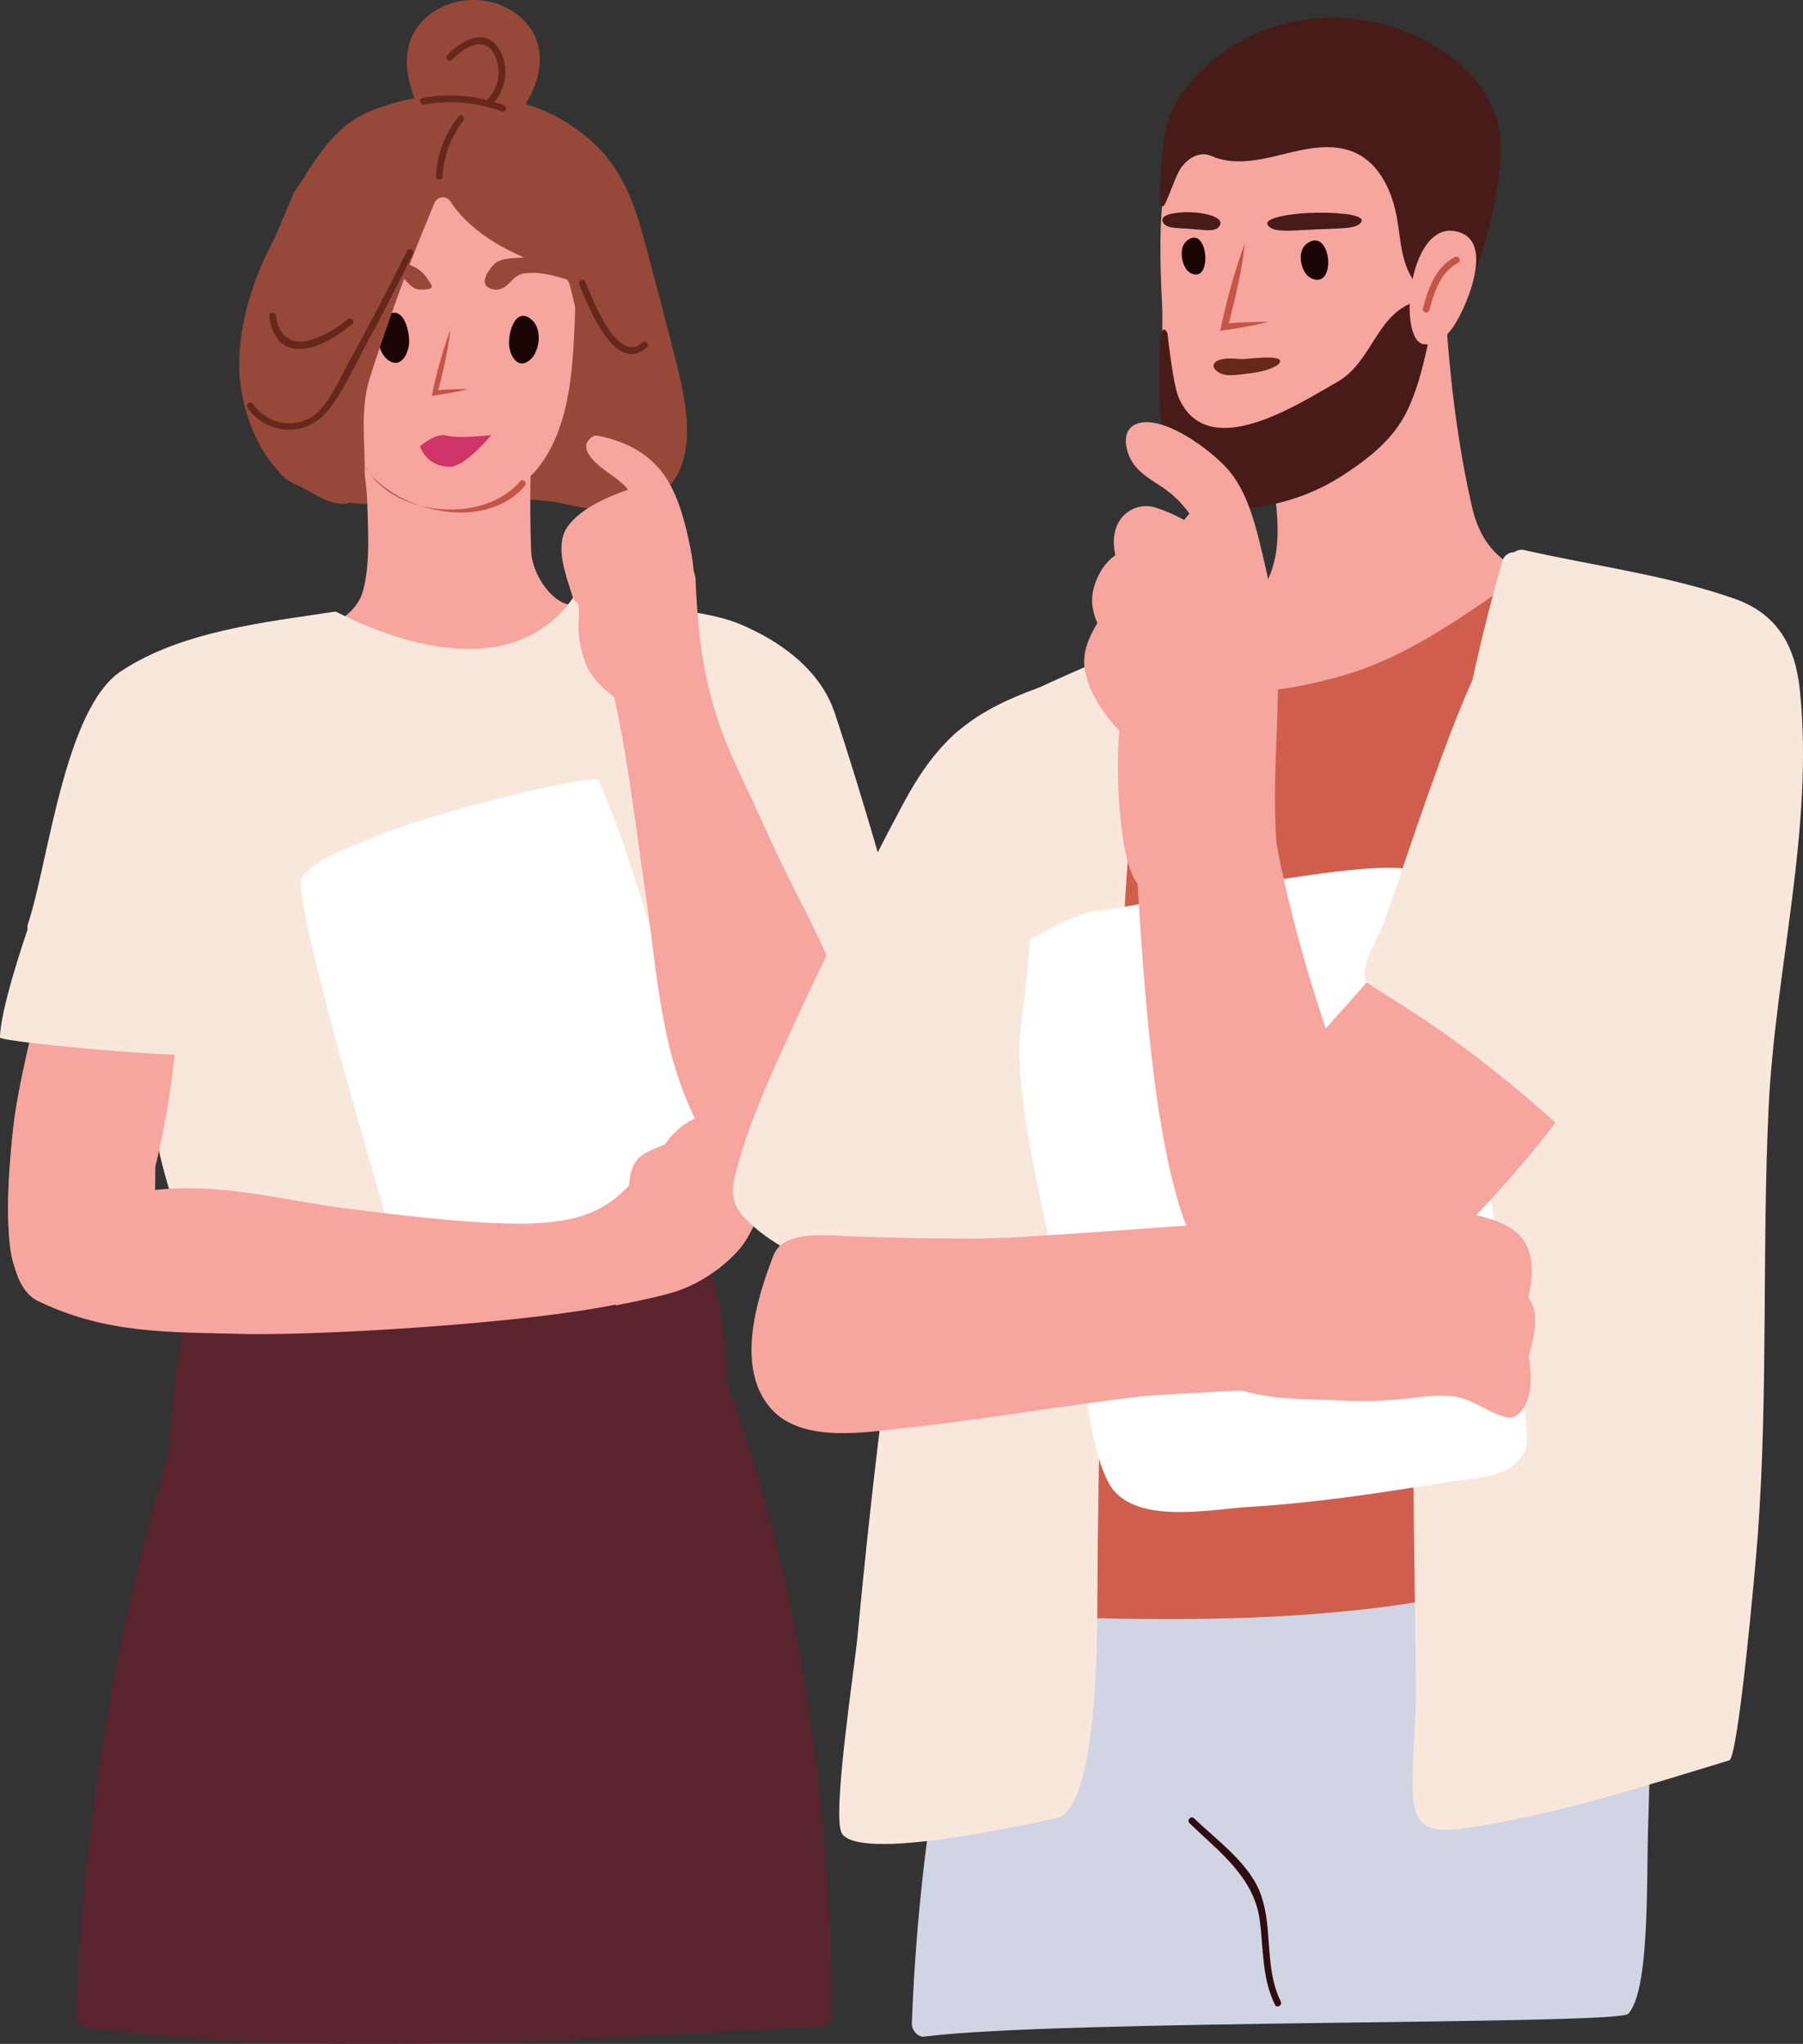
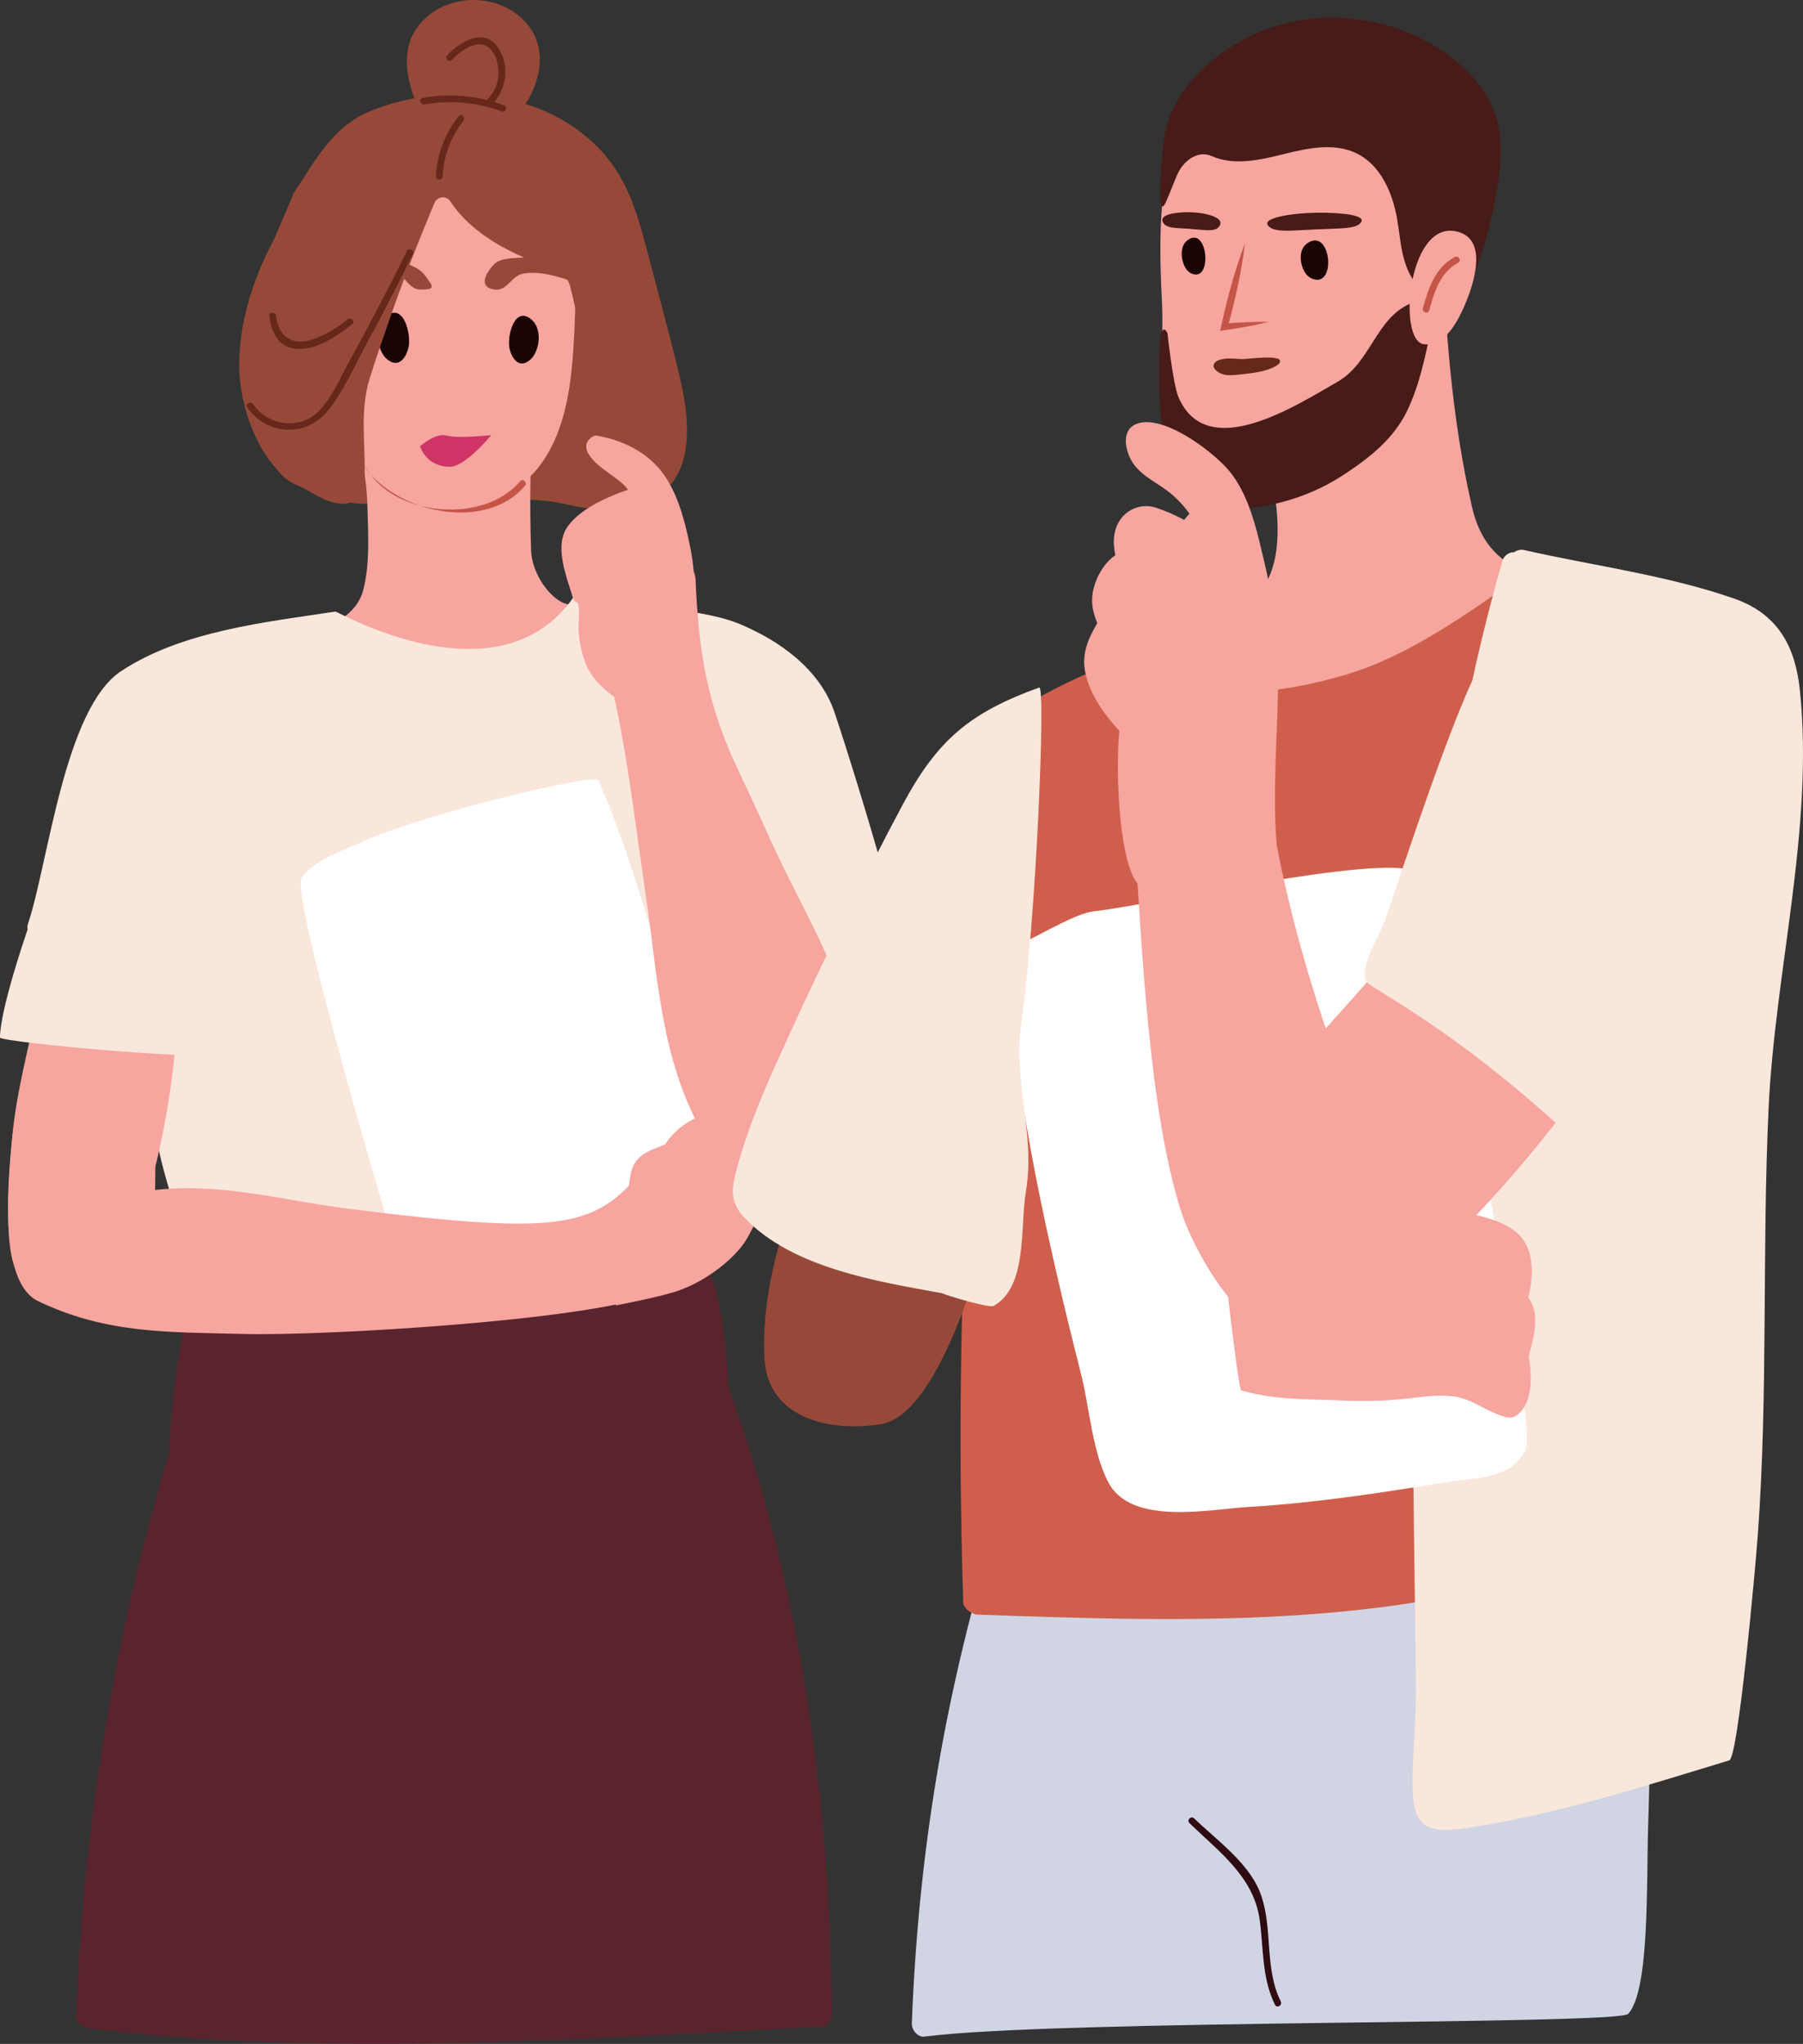
<svg xmlns="http://www.w3.org/2000/svg" width="322" height="365" viewBox="0 0 322 365" fill="none">
  <rect x="0" y="0" width="322" height="365" fill="#333333" stroke="none" />
  <g clip-path="url(#clip0_292_139)">
    <path d="M120.666 64.318C118.992 57.624 117.206 50.953 115.44 44.282C113.576 37.244 111.657 30.984 106.289 25.82C96.011 15.907 79.559 14.657 66.658 19.622C60.841 21.86 57.713 26.262 54.382 31.521C53.757 32.506 53.11 33.479 52.462 34.455C46.325 49.495 37.623 64.438 46.91 79.724C49.034 83.221 49.996 85.682 53.913 86.966C58.14 88.351 61.446 90.174 65.776 89.937C70.756 89.657 75.212 90.091 79.26 91.912C80.13 91.645 81.003 91.384 81.877 91.128C88.693 89.151 94.761 88.561 101.722 90.183C110.449 92.219 120.66 90.966 122.407 80.432C123.288 75.059 121.966 69.487 120.666 64.318Z" fill="#964939" />
-     <path d="M158.087 173.261C158.061 173.103 157.987 172.957 157.875 172.844C155.816 168.783 153.155 164.254 148.202 163.641C144.079 163.13 141.269 165.879 140.494 169.795C139.339 175.582 140.773 182.228 140.683 188.119C140.527 196.146 139.673 204.143 138.131 212.021C138.107 212.176 138.127 212.334 138.189 212.478C138.25 212.621 138.351 212.745 138.479 212.835C138.607 212.924 138.757 212.976 138.913 212.985C139.069 212.993 139.224 212.958 139.361 212.882C139.394 212.882 139.422 212.882 139.459 212.882C145.875 212.096 152.228 208.835 154.904 202.617C156.578 198.701 156.781 193.946 157.206 189.75C157.736 184.494 158.009 179.222 158.096 173.941C158.147 173.834 158.173 173.718 158.172 173.6C158.17 173.482 158.141 173.366 158.087 173.261Z" fill="#F7A59F" />
    <path d="M115.445 114.017L103.465 108.571C101.641 107.732 101.147 108.205 99.506 107.019C96.889 105.125 94.967 101.388 94.853 98.395C94.562 90.07 94.694 81.735 95.246 73.422C96.05 73.204 95.891 72.169 95.274 71.985C95.073 71.325 93.943 71.4 93.834 72.2C88.899 73.252 83.871 72.407 78.855 72.547C74.293 72.673 69.804 73.165 65.357 72.323C65.31 72.236 65.242 72.162 65.16 72.108C65.078 72.053 64.984 72.02 64.886 72.01L62.746 71.68C61.817 71.534 61.418 72.818 62.35 73.12C62.671 73.224 62.989 73.291 63.309 73.378C64.04 78.812 65.488 84.823 65.617 90.306C65.728 95.153 66.113 100.636 64.869 105.369C63.39 110.999 56.851 112.381 52.158 114.733L37.689 122.006C36.83 122.437 37.583 123.726 38.44 123.295L38.897 123.069C38.941 123.16 39.003 123.241 39.08 123.306C39.157 123.371 39.247 123.419 39.344 123.447C45.903 125.458 52.627 127.083 59.51 127.309C66.392 127.536 73.231 126.191 79.985 125.17C87.194 124.079 94.395 122.895 101.51 121.282C105.973 120.269 113.386 119.726 115.713 115.052C115.878 114.705 115.83 114.191 115.445 114.017Z" fill="#F7A59F" />
    <path d="M98.131 25.292C89.317 15.994 71.835 17.505 63.334 26.411C60.21 29.683 55.57 54.788 56.156 59.582C57.127 67.509 57.953 76.969 63.6 83.207C71.105 91.495 88.559 92.89 95.991 83.677C103.471 74.407 102.213 59.523 103.052 48.374C103.683 40.17 104.221 31.706 98.131 25.292Z" fill="#F7A59F" />
    <path d="M93.982 4.109C89.689 -0.822 81.494 -1.415 76.391 2.881C69.883 8.358 73.25 16.646 76.294 22.839C77.022 24.69 80.295 24.934 82.153 25.116C85.916 25.488 88.793 24.38 91.256 21.857C95.843 17.155 98.711 9.535 93.982 4.109Z" fill="#964939" />
-     <path d="M138.242 116.026C135.221 112.255 131.382 110.843 126.787 109.872C118.975 108.239 102.737 106.205 102.43 106.644C89.022 125.863 60.302 109.162 59.906 109.215C47.432 111.111 32.5 112.672 21.639 119.844C11.483 126.54 8.643 154.095 4.986 165.023C4.862 165.34 4.864 165.691 4.99 166.007C5.117 166.322 5.359 166.576 5.666 166.719C5.695 166.938 5.769 167.149 5.884 167.339C5.999 167.528 6.152 167.691 6.333 167.818C13.972 173.412 19.446 168.176 26.527 174.408C24.962 189.795 27.099 205.333 32.757 219.722C33.366 221.248 33.679 222.877 33.678 224.522C33.641 230.074 33.881 238.815 35.111 238.994C65.954 243.511 94.895 241.66 124.917 234.424C125.246 234.328 125.535 234.129 125.743 233.856C125.95 233.583 126.065 233.251 126.07 232.907C126.181 229.296 126.522 225.808 127.646 216.913C131.772 209.778 136.091 197.096 135.982 188.645C135.929 185.846 135.667 183.054 135.198 180.293C140.756 172.517 145.139 163.962 148.205 154.903C148.497 154.815 148.746 154.622 148.905 154.36C149.063 154.099 149.12 153.789 149.064 153.488C147.764 141.673 145.965 125.654 138.242 116.026Z" fill="#FAE7DC" />
+     <path d="M138.242 116.026C135.221 112.255 131.382 110.843 126.787 109.872C118.975 108.239 102.737 106.205 102.43 106.644C89.022 125.863 60.302 109.162 59.906 109.215C47.432 111.111 32.5 112.672 21.639 119.844C11.483 126.54 8.643 154.095 4.986 165.023C4.862 165.34 4.864 165.691 4.99 166.007C5.117 166.322 5.359 166.576 5.666 166.719C5.695 166.938 5.769 167.149 5.884 167.339C5.999 167.528 6.152 167.691 6.333 167.818C13.972 173.412 19.446 168.176 26.527 174.408C24.962 189.795 27.099 205.333 32.757 219.722C33.366 221.248 33.679 222.877 33.678 224.522C33.641 230.074 33.881 238.815 35.111 238.994C65.954 243.511 94.895 241.66 124.917 234.424C125.95 233.583 126.065 233.251 126.07 232.907C126.181 229.296 126.522 225.808 127.646 216.913C131.772 209.778 136.091 197.096 135.982 188.645C135.929 185.846 135.667 183.054 135.198 180.293C140.756 172.517 145.139 163.962 148.205 154.903C148.497 154.815 148.746 154.622 148.905 154.36C149.063 154.099 149.12 153.789 149.064 153.488C147.764 141.673 145.965 125.654 138.242 116.026Z" fill="#FAE7DC" />
    <path d="M106.752 139.284C106.194 138.224 77.22 144.794 65.014 150.21C61.691 151.684 56.086 153.611 53.888 156.719C51.689 159.826 70.954 224.605 73.309 231.403C74.168 233.889 74.45 236.337 77.335 237.042C81.146 237.967 125.832 225.671 129.697 222.348C132.439 220.007 113.052 151.164 106.752 139.284Z" fill="white" />
    <path d="M149.07 127.306C146.398 119.323 138.884 114.316 132.515 111.628C132.478 111.628 108.563 121.063 109.453 134.75C110.081 144.377 114.433 153.124 115.783 162.609C116.955 170.813 116.989 178.78 120.635 186.265C120.711 186.459 120.831 186.634 120.985 186.775C121.139 186.916 121.324 187.019 121.524 187.077C121.725 187.135 121.936 187.146 122.141 187.109C122.346 187.072 122.54 186.988 122.708 186.863C122.949 187.018 123.236 187.085 123.52 187.054C132.289 186.125 154.907 185.898 162.632 180.673C165.341 178.855 152.6 137.838 149.07 127.306Z" fill="#FAE7DC" />
    <path d="M67.483 59.728C67.534 58.491 67.949 57.316 68.803 56.584C72.045 53.786 73.479 59.66 72.966 61.999C72.564 63.82 71.275 65.725 69.339 64.321C68.097 63.411 67.414 61.504 67.483 59.728Z" fill="#1A0504" />
    <path d="M130.009 247.427C129.866 241.394 129.082 235.393 127.671 229.526C127.609 229.259 127.472 229.016 127.275 228.826C127.211 227.92 126.488 227.056 125.37 227.397C96.245 236.308 65.405 238.035 35.472 232.432C35.202 232.377 34.923 232.395 34.664 232.485C34.404 232.575 34.173 232.734 33.996 232.944C33.842 233.043 33.71 233.174 33.609 233.327C33.508 233.48 33.439 233.652 33.407 233.833C31.669 242.304 30.585 250.896 30.162 259.533C20.401 292.253 14.838 326.085 13.607 360.214C13.58 360.56 13.685 360.903 13.901 361.174C14.117 361.445 14.428 361.624 14.77 361.674C15.032 361.972 15.393 362.164 15.786 362.214C57.356 367.386 105.148 364.108 146.799 361.892C147.164 361.879 147.513 361.734 147.781 361.485C148.049 361.237 148.219 360.9 148.261 360.536C148.465 360.312 148.585 360.024 148.602 359.722C148.166 320.327 142.821 282.775 130.009 247.427Z" fill="#59242E" />
    <path d="M101.775 48.919C100.246 46.782 96.134 45.773 93.893 45.963C92.15 46.114 89.385 45.929 88.154 47.278C86.6 48.978 85.459 51.339 88.369 51.714C90.665 51.993 91.285 49.196 93.558 48.838C95.584 48.522 97.983 48.838 101.348 49.957C102.492 50.354 102.249 49.585 101.775 48.919Z" fill="#964939" />
    <path d="M62.096 47.051C63.873 45.118 69.046 46.256 71.247 46.724C72.957 47.087 74.922 47.814 75.99 49.3C77.321 51.179 77.971 51.7 75.036 51.714C72.723 51.714 71.537 47.91 69.325 47.277C67.355 46.718 62.431 51.786 61.728 49.686C61.334 48.536 61.555 47.652 62.096 47.051Z" fill="#964939" />
    <path d="M134.52 213.134C134.721 212.382 134.851 211.612 134.908 210.835C135.02 209.101 134.135 207.775 133.067 206.536C133.05 205.017 132.57 203.644 131.198 202.835C131.061 201.912 130.564 201.098 129.546 200.41C127.545 199.062 125.88 198.855 123.743 199.915C121.73 200.932 120.02 202.462 118.785 204.351C116.946 205.165 114.879 205.685 113.629 207.316C112.792 208.404 112.572 209.736 112.404 211.059C112.162 212.958 112.549 214.119 110.862 216.004C110.789 216.057 110.203 227.817 109.969 233.123C109.969 233.123 117.407 231.707 120.699 230.639C126.477 228.768 131.878 224.169 133.6 220.832C134.266 219.543 135.293 217.987 135.399 216.488C135.488 215.308 134.958 214.231 134.52 213.134Z" fill="#F7A59F" />
    <path d="M131.541 136.898C126.187 125.511 124.717 115.785 124.217 103.377C124.139 101.469 121.93 99.027 121.706 100.739C121.514 100.828 121.343 100.957 121.204 101.117C118.303 104.398 115.309 107.878 111.425 110.015C108.236 111.768 107.439 115.147 104.534 117.441C103.954 117.9 109.369 123.558 109.592 124.059C112.103 134.99 113.677 148.825 115.331 159.91C117.602 175.129 117.951 188.9 125.565 202.53C127.359 205.736 133.193 210.849 136.471 212.502C143.446 216.018 147.402 213.031 151.933 207.126C155.869 201.999 153.997 193.652 152.971 187.266C150.839 173.985 142.745 161.552 137.347 149.435C135.447 145.217 133.5 141.049 131.541 136.898Z" fill="#F7A59F" />
    <path d="M108.359 40.262C107.187 32.002 103.932 24.562 96.136 20.721C69.467 7.575 42.41 40.838 42.72 65.565C42.801 72.225 45.828 81.459 51.447 85.556C52.842 86.566 54.443 87.235 55.911 88.121C60.431 90.893 65.034 91.097 65.134 84.742C65.224 78.891 64.284 73.383 65.971 67.761C66.967 64.455 68.148 61.196 69.258 57.934C71.752 50.592 74.615 43.389 77.594 36.231C77.708 35.96 77.892 35.725 78.129 35.552C78.365 35.378 78.644 35.272 78.936 35.245C79.228 35.218 79.521 35.271 79.785 35.398C80.049 35.526 80.274 35.723 80.434 35.968C84.341 41.963 91.748 45.661 98.848 47.96C99.571 48.191 100.223 48.603 100.744 49.157C101.264 49.71 101.636 50.387 101.825 51.123C103.172 56.456 104.215 61.861 104.947 67.313C105.034 67.948 105.982 68.449 106.342 67.688C110.284 59.168 109.651 49.347 108.359 40.262Z" fill="#964939" />
    <path d="M96.209 60.083C96.161 58.911 95.762 57.795 94.953 57.098C91.884 54.455 90.511 60.03 91 62.245C91.382 63.974 92.607 65.781 94.44 64.446C95.626 63.582 96.278 61.772 96.209 60.083Z" fill="#1A0504" />
    <path d="M65.246 83.528C70.963 91.564 86.706 95.052 93.743 86.773C94.236 86.191 93.397 85.344 92.906 85.934C86.422 93.564 71.451 92.102 66.208 84.734C65.768 84.113 64.814 82.907 65.251 83.534L65.246 83.528Z" fill="#C45547" />
-     <path d="M103.468 50.883C104.941 54.295 109.782 67.285 115.557 62.002C116.115 61.484 115.278 60.639 114.72 61.162C110.237 65.266 105.664 52.984 104.5 50.287C104.199 49.582 103.172 50.189 103.474 50.889L103.468 50.883Z" fill="#66281B" />
    <path d="M75.784 18.651C80.438 17.826 85.228 18.266 89.655 19.924C90.375 20.204 90.685 19.038 89.971 18.774C85.336 17.054 80.325 16.613 75.463 17.499C74.71 17.631 75.028 18.783 75.778 18.651H75.784Z" fill="#66281B" />
    <path d="M87.892 18.601C90.523 16.084 91.067 11.474 88.913 8.445C86.352 4.845 82.161 7.435 79.893 9.843C79.369 10.403 80.208 11.242 80.73 10.682C82.856 8.417 86.835 6.034 88.495 10.21C89.516 12.786 89.067 15.804 87.044 17.742C86.486 18.277 87.323 19.119 87.881 18.582L87.892 18.601Z" fill="#66281B" />
    <path d="M123.232 97.531C122.379 93.45 121.349 89.187 119.075 85.526C116.416 81.241 111.846 78.74 106.646 77.803C105.664 77.627 104.517 79.073 104.726 79.71C104.559 80.813 105.982 82.298 106.85 83.05C108.365 84.373 110.223 85.386 111.629 86.81C111.82 87.011 112 87.223 112.167 87.445C108.261 88.818 103.823 90.801 101.507 93.844C98.773 97.45 101.259 103.117 102.361 106.902C102.408 107.069 102.501 107.219 102.629 107.337C102.757 107.454 102.916 107.533 103.086 107.565C103.101 107.617 103.123 107.666 103.15 107.713C103.672 108.507 103.22 111.629 103.326 112.748C103.461 114.635 103.857 116.494 104.503 118.272C106.038 122.188 109.313 124.331 112.781 126.431C113.37 126.789 124.597 123.022 124.633 121.76C124.823 114.664 124.39 109.808 123.935 102.711C123.824 100.97 123.589 99.239 123.232 97.531Z" fill="#F7A59F" />
    <path d="M27.74 208.401C29.958 199.178 31.324 189.77 31.822 180.296C31.822 180.133 41.386 180.016 41.325 179.907C41.364 179.713 41.325 179.512 41.216 179.347C38.222 174.637 32.904 173.37 27.626 173.336C24.493 173.314 21.309 173.678 18.38 174.852C14.625 176.357 11.586 179.113 7.443 179.608C7.256 179.628 7.083 179.717 6.957 179.857C6.831 179.998 6.761 180.18 6.76 180.368C6.666 180.421 6.584 180.494 6.521 180.582C6.459 180.67 6.416 180.771 6.397 180.878C4.866 188.002 2.89 195.518 2.212 202.776C1.685 208.522 0.954 218.457 2.025 224.166C3.451 231.772 10.998 231.039 18.04 231.881C22.972 232.471 29.838 233.072 33.761 229.305C36.04 227.114 26.655 223.775 27.085 220.812C27.696 216.723 27.715 212.55 27.74 208.401Z" fill="#F7A59F" />
    <path d="M52.476 132.21C51.148 128.42 49.391 123.671 46.693 120.72C43.322 117.03 36.406 113.327 32.743 115.556C23.581 121.271 17.761 132.619 13.771 142.409C8.191 156.137 0.259 177.588 -0.02 185.289C-0.047 186.089 40.267 189.96 44.436 188.05C48.947 185.977 47.256 170.763 49.363 164.78C53.071 154.305 56.29 143.102 52.476 132.21Z" fill="#FAE7DC" />
    <path d="M115.803 207.607C106.83 219.355 101.239 220.701 63.114 215.979C47.817 214.083 34.88 209.621 19.549 214.155C19.454 214.125 15.487 206.231 15.381 206.217C11.252 205.677 2.639 198.813 2.223 202.799C1.213 212.463 -0.009 229.075 6.777 232.342C18.969 238.216 30.031 237.87 43.155 238.216C58.385 238.619 104.09 235.761 115.822 231.411C118.732 230.337 117.912 204.841 115.803 207.607Z" fill="#F7A59F" />
    <path d="M72.692 44.805C69.394 51.468 65.953 58.052 62.369 64.558C60.796 67.397 59.3 70.964 57.024 73.336C53.623 76.863 47.931 76.094 45.203 72.178C44.765 71.551 43.732 72.15 44.173 72.779C47.672 77.797 54.747 78.119 58.583 73.322C61.412 69.783 63.39 65.21 65.539 61.249C68.368 56.028 71.097 50.747 73.727 45.406C74.067 44.721 73.041 44.117 72.701 44.805H72.692Z" fill="#66281B" />
    <path d="M79.045 31.49C79.212 27.89 80.504 24.434 82.739 21.611C83.207 21.015 82.371 20.165 81.902 20.772C79.462 23.829 78.048 27.582 77.862 31.493C77.82 32.26 79.011 32.257 79.05 31.493L79.045 31.49Z" fill="#66281B" />
    <path d="M48.099 56.416C48.431 59.235 49.644 61.954 52.777 62.29C56.365 62.673 60.288 59.996 62.913 57.862C63.508 57.378 62.662 56.539 62.076 57.023C60.168 58.575 58.045 59.898 55.69 60.659C52.094 61.82 49.714 59.996 49.295 56.424C49.206 55.669 48.015 55.66 48.104 56.424L48.099 56.416Z" fill="#66281B" />
    <path d="M289.02 266.202C280.524 262.263 267.696 263.777 258.696 264.224C245.098 264.898 231.616 267.021 218.08 268.453C204.66 269.883 191.313 269.083 177.904 270.039C175.318 270.224 175.081 274.157 177.226 274.694C168.561 303.558 164.021 331.059 162.844 361.336C162.799 362.502 163.904 363.853 165.076 363.696C189.262 360.619 288.984 361.626 290.791 359.632C294.636 355.386 294.017 336.346 294.34 326.237C294.763 313.113 294.906 299.984 294.77 286.85C294.7 280.053 296.251 269.55 289.02 266.202Z" fill="#D1D5E3" />
    <path d="M292.354 111.136C292.281 110.849 292.123 110.59 291.899 110.395C291.796 110.057 291.584 109.762 291.297 109.556C280.943 101.959 266.427 106.099 262.875 90.479C259.31 74.815 258.015 58.46 257.605 42.419C257.574 41.168 256.361 40.693 255.451 40.989C255.235 40.842 254.978 40.767 254.716 40.776C254.455 40.785 254.203 40.877 253.998 41.04C246.769 46.634 239.49 52.251 233.073 58.816C230.124 61.839 223.816 67.031 224.67 71.92C224.558 72.193 224.525 72.491 224.575 72.782C226.458 83.274 232.886 101.567 221.961 108.445C213.183 113.97 203.513 118.423 194.39 123.346C192.75 124.23 193.969 126.568 195.562 126.191C195.728 126.32 195.917 126.415 196.12 126.47C200.974 127.749 204.387 131.139 209.422 131.969C213.939 132.713 218.758 132.051 223.302 131.841C235.386 131.281 247.469 130.758 259.55 130.148C269.649 129.651 296.469 127.469 292.354 111.136Z" fill="#F7A59F" />
    <path d="M263.107 20.413C256.589 5.091 237.272 0.201 223.333 8.201C206.471 17.877 206.68 37.476 207.542 54.497C207.949 62.547 205.452 77.201 216.275 79.324C226.193 81.282 236.044 75.095 244.194 70.281C244.886 69.873 245.589 69.442 246.035 68.765C246.324 68.246 246.531 67.686 246.649 67.103C247.455 64.108 248.794 59.358 251.096 57.28C261.743 47.669 269.247 34.85 263.107 20.413Z" fill="#F7A59F" />
    <path d="M266.393 18.858C264.719 15.222 261.835 12.162 258.582 9.787C249.799 3.376 237.936 1.452 227.574 4.752C221.715 6.626 216.339 10.123 212.441 14.898C207.657 20.772 207.754 24.895 207.235 32.22C207.071 34.536 207.093 38.483 208.187 36.156C208.906 34.62 209.699 32.318 210.441 30.794C211.482 28.654 213.984 26.802 216.333 27.851C220.359 29.65 225.018 28.578 229.295 27.513C233.572 26.447 238.268 25.451 242.238 27.37C246.501 29.426 248.655 34.296 249.492 38.967C249.916 41.373 250.081 43.834 250.719 46.195C251.358 48.556 252.552 50.877 254.567 52.256C256.581 53.635 259.533 53.809 261.36 52.189C262.404 51.261 262.956 49.91 263.439 48.595C265.281 43.594 266.626 38.423 267.454 33.157C268.084 29.107 268.397 24.889 267.205 20.967C266.982 20.247 266.711 19.542 266.393 18.858Z" fill="#471B17" />
    <path d="M254.098 53.59C254.045 53.59 254 53.59 253.945 53.59C245.787 55.196 245.474 64.413 238.806 68.222C231.444 72.418 215.622 82.734 210.494 70.986C209.459 68.614 208.513 59.582 208.513 59.582C207.994 58.183 207.252 58.936 207.163 60.765C206.8 68.203 206.948 74.39 208.301 81.744C208.719 84.026 209.308 85.696 210.736 87.542C213.948 91.693 220.487 91.123 225.119 90.448C230.56 89.631 235.754 87.615 240.327 84.547C244.665 81.682 248.819 78.356 251.166 73.638C253.998 67.945 254.829 61.551 256.408 55.437C256.793 53.974 255.178 53.129 254.098 53.59Z" fill="#471B17" />
    <path d="M260.869 41.56C251.542 38.092 249.414 60.821 254.26 61.465C257.887 61.943 260.119 57.728 261.338 55.065C262.766 51.946 265.95 43.448 260.869 41.56Z" fill="#F7A59F" />
    <path d="M318.925 118.63C315.577 112.834 308.323 110.278 302.314 108.28C297.172 106.56 291.854 105.433 286.512 104.552C282.031 103.81 276.353 99.517 272.481 102.252C262.697 109.159 251.782 117.133 240.265 120.515C230.754 123.259 213.716 127.069 207.946 115.981C207.193 114.529 181.601 123.947 175.351 132.439C168.692 141.482 165.511 154.872 162.958 165.583C162.85 165.804 162.798 166.049 162.808 166.296C163.246 181.216 168.153 195.076 172.824 209.014C171.44 234.821 171.18 260.648 172.045 286.495C172.271 286.955 172.596 287.36 172.996 287.679C173.397 287.998 173.863 288.224 174.361 288.341C213.459 289.681 255.744 291.359 292.225 274.677C299.449 271.376 298.765 266.445 299.546 258.949C300.718 247.68 301.824 236.398 302.864 225.103C303.946 213.324 304.956 201.537 305.893 189.745L312.201 170.839C312.471 170.791 312.72 170.665 312.918 170.477C313.117 170.288 313.256 170.045 313.317 169.778C314.235 166.324 315.148 162.864 316.013 159.393L317.408 155.233C317.48 155.043 317.509 154.838 317.492 154.634C317.474 154.431 317.411 154.234 317.307 154.058C318.538 148.744 319.589 143.365 320.292 137.933C321.099 131.734 322.22 124.35 318.925 118.63Z" fill="#CF5F4C" />
    <path d="M321.448 123.31C320.627 115.369 317.48 109.626 309.73 106.907C297.867 102.748 284.559 101.033 272.303 98.253C271.982 98.171 271.647 98.16 271.321 98.222C270.996 98.284 270.688 98.416 270.419 98.611C269.932 98.607 269.458 98.767 269.072 99.065C268.686 99.363 268.411 99.782 268.291 100.256C254.759 147.494 252.259 196.74 252.301 245.632C252.315 257.97 252.477 270.308 252.644 282.647L252.896 301.074C252.971 306.705 252.287 312.319 252.268 317.947C252.243 325.532 253.78 327.675 261.932 326.467C277.397 324.17 293.911 318.914 308.834 314.366C310.416 313.885 313.452 280.641 313.937 273.998C315.787 248.703 314.665 223.316 315.851 197.996C316.986 173.396 323.992 147.953 321.448 123.31Z" fill="#FAE7DC" />
-     <path d="M209.958 112.471C208.343 112.91 175.201 126.266 170.123 131.413C161.285 140.364 159.164 158.145 156.731 169.921C156.338 171.823 164.242 183.247 166.125 189.602C167.303 193.585 164.622 201.649 164.041 205.809C163.249 211.523 162.398 217.23 161.53 222.933C158.04 245.889 155.32 268.954 153.16 292.073C152.625 297.855 148.518 324.411 150.345 327.398C153.473 332.514 183.409 325.807 188.61 324.688C195.769 323.146 195.953 294.725 195.989 285.108C196.037 273.229 196.215 261.353 196.522 249.478C197.125 226.249 198.246 203.039 199.887 179.849C201.415 158.35 200.353 132.423 212.72 113.811C214.079 111.755 212.095 111.886 209.958 112.471Z" fill="#FAE7DC" />
    <path d="M177.952 199.397C174.604 196.416 166.697 196.841 162.71 197.305C157.527 197.909 152.834 199.767 148.392 202.43C148.154 202.452 147.924 202.532 147.723 202.662C147.522 202.793 147.355 202.97 147.237 203.179C140.7 213.965 135.798 229.937 136.529 242.678C137.154 253.433 148.412 255.785 157.384 254.314C169.507 252.325 178.423 213.825 179.654 206.483C180.128 203.705 180.181 201.386 177.952 199.397Z" fill="#964939" />
    <path d="M264.809 206.102C262.398 191.943 260.487 177.39 256.718 163.518C256.034 161.001 255.431 156.839 252.703 155.594C246.007 152.542 205.578 161.608 195.319 162.752C192.309 163.091 186.746 166.405 184.006 167.7C173.94 172.455 191.647 239.509 193.213 245.984C194.591 251.724 195.166 259.545 197.986 264.795C202.121 272.512 216.023 269.522 223.054 269.105C234.719 268.412 246.266 266.658 257.786 264.764C263.57 263.813 270.112 264.221 272.492 258.75C273.94 255.396 266.803 217.825 264.809 206.102Z" fill="white" />
    <path d="M185.593 122.778C173.064 127.301 167.341 132.258 161.192 143.74C153.718 157.695 145.262 175.132 138.775 189.58C136.069 195.613 133.494 201.798 131.733 208.181C130.673 212.016 130.154 214.525 132.975 217.481C141.548 226.468 156.639 228.832 168.254 230.949C168.87 231.285 176.671 233.657 177.461 233.21C183.568 229.769 182.142 219.109 183.213 212.79C184.949 202.558 180.923 193.275 182.376 183.001C185.019 164.369 186.799 122.353 185.593 122.778Z" fill="#FAE7DC" />
    <path d="M291.258 179.272C291.355 179.149 291.433 179.013 291.489 178.866C294.558 169.697 296.201 160.235 296.031 150.551C295.917 143.989 295.766 134.327 292.022 128.68C284.369 117.142 270.796 138.165 266.753 143.608C260.945 151.44 256.333 160.03 250.387 167.753C244.264 175.708 237.289 182.9 230.699 190.452C222.588 199.747 224.232 218.955 226.327 229.945C227.443 235.819 229.374 239.735 235.012 237.744C243.401 234.773 255.306 225.495 260.713 220.029C272.395 208.225 282.592 195.095 291.403 181.023C291.587 180.761 291.674 180.441 291.648 180.121C291.621 179.801 291.483 179.5 291.258 179.272Z" fill="#F7A59F" />
-     <path d="M238.533 222.452C237.922 219.761 237.325 218.872 234.602 218.189C229.256 216.855 187.697 221.182 173.728 221.185C166.474 221.185 159.245 221.037 152.008 220.79C148.024 220.653 139.936 219.52 138.125 224.208C135.104 232.041 131.315 244.295 137.662 251.523C143.183 257.811 154.58 255.758 161.703 255.002C175.536 253.537 189.262 251.086 203.075 249.447C210.229 248.608 232.97 248.275 235.679 246.516C240.818 243.19 239.71 227.638 238.533 222.452Z" fill="#F7A59F" />
    <path d="M224.935 96.734C223.772 92.023 222.22 87.061 219.112 83.623C216.163 80.362 208.418 74.544 203.673 75.495C199.884 76.256 200.863 80.781 202.582 83.047C203.963 84.862 206.022 85.911 207.844 87.195C209.624 88.425 211.174 89.96 212.422 91.73L211.476 92.848C209.858 91.961 208.161 91.226 206.407 90.653C205.298 90.297 204.106 90.294 202.996 90.644C201.885 90.995 200.91 91.682 200.205 92.611C198.81 94.504 198.687 96.784 199.189 99.156C197.125 100.554 195.688 103.136 195.183 105.676C194.812 107.55 195.183 109.444 195.972 111.27C194.268 114.179 192.995 117.013 193.955 120.663C194.948 124.431 197.27 127.656 199.892 130.504C198.986 140.836 200.495 159.932 205.062 158.441C211.702 156.274 219.667 154.825 226.266 152.537C227.15 152.685 228.11 152.218 228.015 151.074C227.178 140.864 228.263 130.655 228.258 120.439C228.224 113.813 227.428 107.213 225.886 100.77C225.582 99.48 225.275 98.118 224.935 96.734Z" fill="#F7A59F" />
    <path d="M242.43 198.905C235.69 182.402 229.544 161.916 226.86 144.297C226.85 144.199 226.817 144.105 226.766 144.022C226.714 143.938 226.643 143.868 226.56 143.816C226.477 143.764 226.383 143.732 226.285 143.722C226.188 143.713 226.089 143.725 225.998 143.76C225.878 143.73 225.752 143.735 225.635 143.774C225.517 143.812 225.413 143.883 225.334 143.978C223.252 146.257 218.035 147.088 215.161 147.734C211.256 148.61 207.531 148.881 203.594 148.118C203.466 148.095 203.333 148.103 203.208 148.14C203.083 148.178 202.969 148.244 202.874 148.334C202.779 148.424 202.706 148.535 202.662 148.658C202.617 148.782 202.602 148.913 202.618 149.043C202.608 149.089 202.602 149.136 202.601 149.183C203.882 168.128 205.112 198.231 210.957 216.396C213.398 223.987 225.546 246.991 237.615 235.856C244.771 229.254 243.8 202.259 242.43 198.905Z" fill="#F7A59F" />
    <path d="M308.6 114.705C301.48 108.747 291.715 104.577 282.374 106.454C282.275 106.469 282.181 106.506 282.098 106.563C282.015 106.619 281.946 106.693 281.895 106.779C281.844 106.866 281.813 106.962 281.803 107.062C281.794 107.162 281.807 107.263 281.841 107.357C275.307 110.812 269.038 111.069 265.322 116.951C259.828 125.642 248.761 160.777 246.995 165.18C246.004 167.65 242.96 172.492 243.859 175.118C244.375 176.623 263.667 184.908 291.391 213.643C294.234 216.589 307.592 176.721 310.993 167.963C314.556 158.805 318.222 149.368 318.468 139.413C318.705 130.255 315.789 120.722 308.6 114.705Z" fill="#FAE7DC" />
    <path d="M273.848 233.464C273.652 232.837 273.343 232.251 272.936 231.735C273.722 228.535 273.912 225.204 272.693 222.527C271.198 219.249 267.361 217.853 263.556 216.975C264.513 216.057 265.146 214.944 265.174 213.59C265.255 209.901 261.221 208.348 258.478 210.264C258.348 210.256 258.217 210.28 258.099 210.334C253.587 212.362 249.271 211.07 244.595 211.134C235.626 211.263 226.533 215.724 218.23 218.748C217.695 218.944 221.135 248.132 221.654 248.286C227.73 250.073 233.458 249.816 239.788 250.11C243.152 250.265 246.522 250.196 249.877 249.903C253.155 249.623 256.455 248.921 259.745 249.399C262.839 249.852 264.906 251.668 267.727 252.68C269.035 253.15 269.878 253.5 271.016 252.641C273.697 250.627 273.672 245.606 273 242.188C273.87 239.274 274.618 236.026 273.848 233.464Z" fill="#F7A59F" />
    <path d="M237.071 45.563C236.675 43.644 235.397 42.103 233.491 43.434C231.817 44.598 232.138 47.168 233.031 48.606C233.314 49.104 233.745 49.501 234.264 49.742C236.764 50.799 237.553 47.901 237.071 45.563Z" fill="#1A0504" />
    <path d="M215.156 44.903C214.813 43.101 213.722 41.652 212.067 42.905C210.625 43.996 210.901 46.41 211.671 47.758C211.906 48.217 212.278 48.59 212.734 48.827C214.877 49.82 215.56 47.109 215.156 44.903Z" fill="#1A0504" />
    <path d="M259.806 45.901C256.324 47.756 255.1 51.495 254.112 55.07C253.908 55.812 255.058 56.127 255.261 55.389C256.165 52.111 257.214 48.637 260.406 46.933C261.084 46.572 260.481 45.535 259.806 45.901Z" fill="#C45547" />
    <path d="M228.592 64.634C229.028 63.213 222.7 64.158 221.871 64.13C220.382 64.08 218.973 63.803 217.527 64.371C216.816 64.651 216.437 65.341 217.02 65.985C218.286 67.383 220.281 67 221.922 66.824C223.953 66.592 226.053 66.374 227.875 65.364C228.053 65.27 228.217 65.152 228.364 65.014C228.471 64.909 228.55 64.778 228.592 64.634Z" fill="#66281B" />
    <path d="M240.391 38.229C238.083 37.974 235.759 37.914 233.441 38.05C230.615 38.181 224.346 38.984 226.932 40.69C227.886 41.319 230.207 41.222 231.675 41.138C234.13 40.992 236.527 40.911 238.987 40.808C240.354 40.749 242.042 40.617 242.779 40.016C243.993 38.998 242.344 38.486 240.391 38.229Z" fill="#471B17" />
    <path d="M207.852 39.932C208.307 40.533 209.344 40.665 210.187 40.724C211.699 40.827 213.175 40.908 214.687 41.051C215.58 41.138 217.008 41.236 217.594 40.606C219.187 38.897 215.329 38.089 213.591 37.966C212.163 37.83 210.723 37.89 209.311 38.145C208.114 38.402 207.093 38.922 207.852 39.932Z" fill="#471B17" />
    <path d="M212.425 325.574C217.725 330.71 223.939 335.163 224.979 342.916C225.671 348.091 225.339 353.21 227.705 358.021C228.043 358.709 229.072 358.105 228.732 357.42C225.833 351.546 227.303 344.86 225.325 338.757C223.434 332.914 217.513 328.838 213.267 324.726C212.709 324.192 211.872 325.034 212.43 325.566L212.425 325.574Z" fill="#2E0C12" />
-     <path d="M80.429 58.928C80.208 60.858 79.871 62.76 79.472 64.648C79.073 66.536 78.612 68.407 78.099 70.264L77.622 69.719C78.615 69.635 79.613 69.572 80.616 69.529C81.615 69.484 82.619 69.475 83.626 69.492C82.647 69.733 81.673 69.945 80.68 70.122C79.687 70.298 78.707 70.46 77.72 70.6L77.106 70.684L77.24 70.055C77.647 68.166 78.105 66.295 78.635 64.438C79.165 62.581 79.731 60.74 80.429 58.928Z" fill="#C45547" />
    <path d="M222.326 43.515C222.033 46.069 221.589 48.586 221.057 51.081C220.524 53.577 219.921 56.055 219.24 58.513L218.61 57.792C219.927 57.68 221.246 57.596 222.569 57.54C223.891 57.484 225.219 57.468 226.553 57.492C225.258 57.809 223.961 58.091 222.647 58.332C221.333 58.572 220.038 58.779 218.727 58.961L217.915 59.076L218.096 58.236C218.632 55.742 219.244 53.266 219.932 50.81C220.627 48.349 221.4 45.915 222.326 43.515Z" fill="#C45547" />
    <path d="M75.025 79.694C75.025 79.694 77.776 77.215 79.768 77.789C81.76 78.362 87.736 77.702 87.736 77.702C87.736 77.702 83.099 83.352 80.373 83.352C76.032 83.352 75.025 79.694 75.025 79.694Z" fill="#CE3465" />
  </g>
  <defs>
    <clipPath id="clip0_292_139">
      <rect width="322" height="365" fill="white" />
    </clipPath>
  </defs>
</svg>